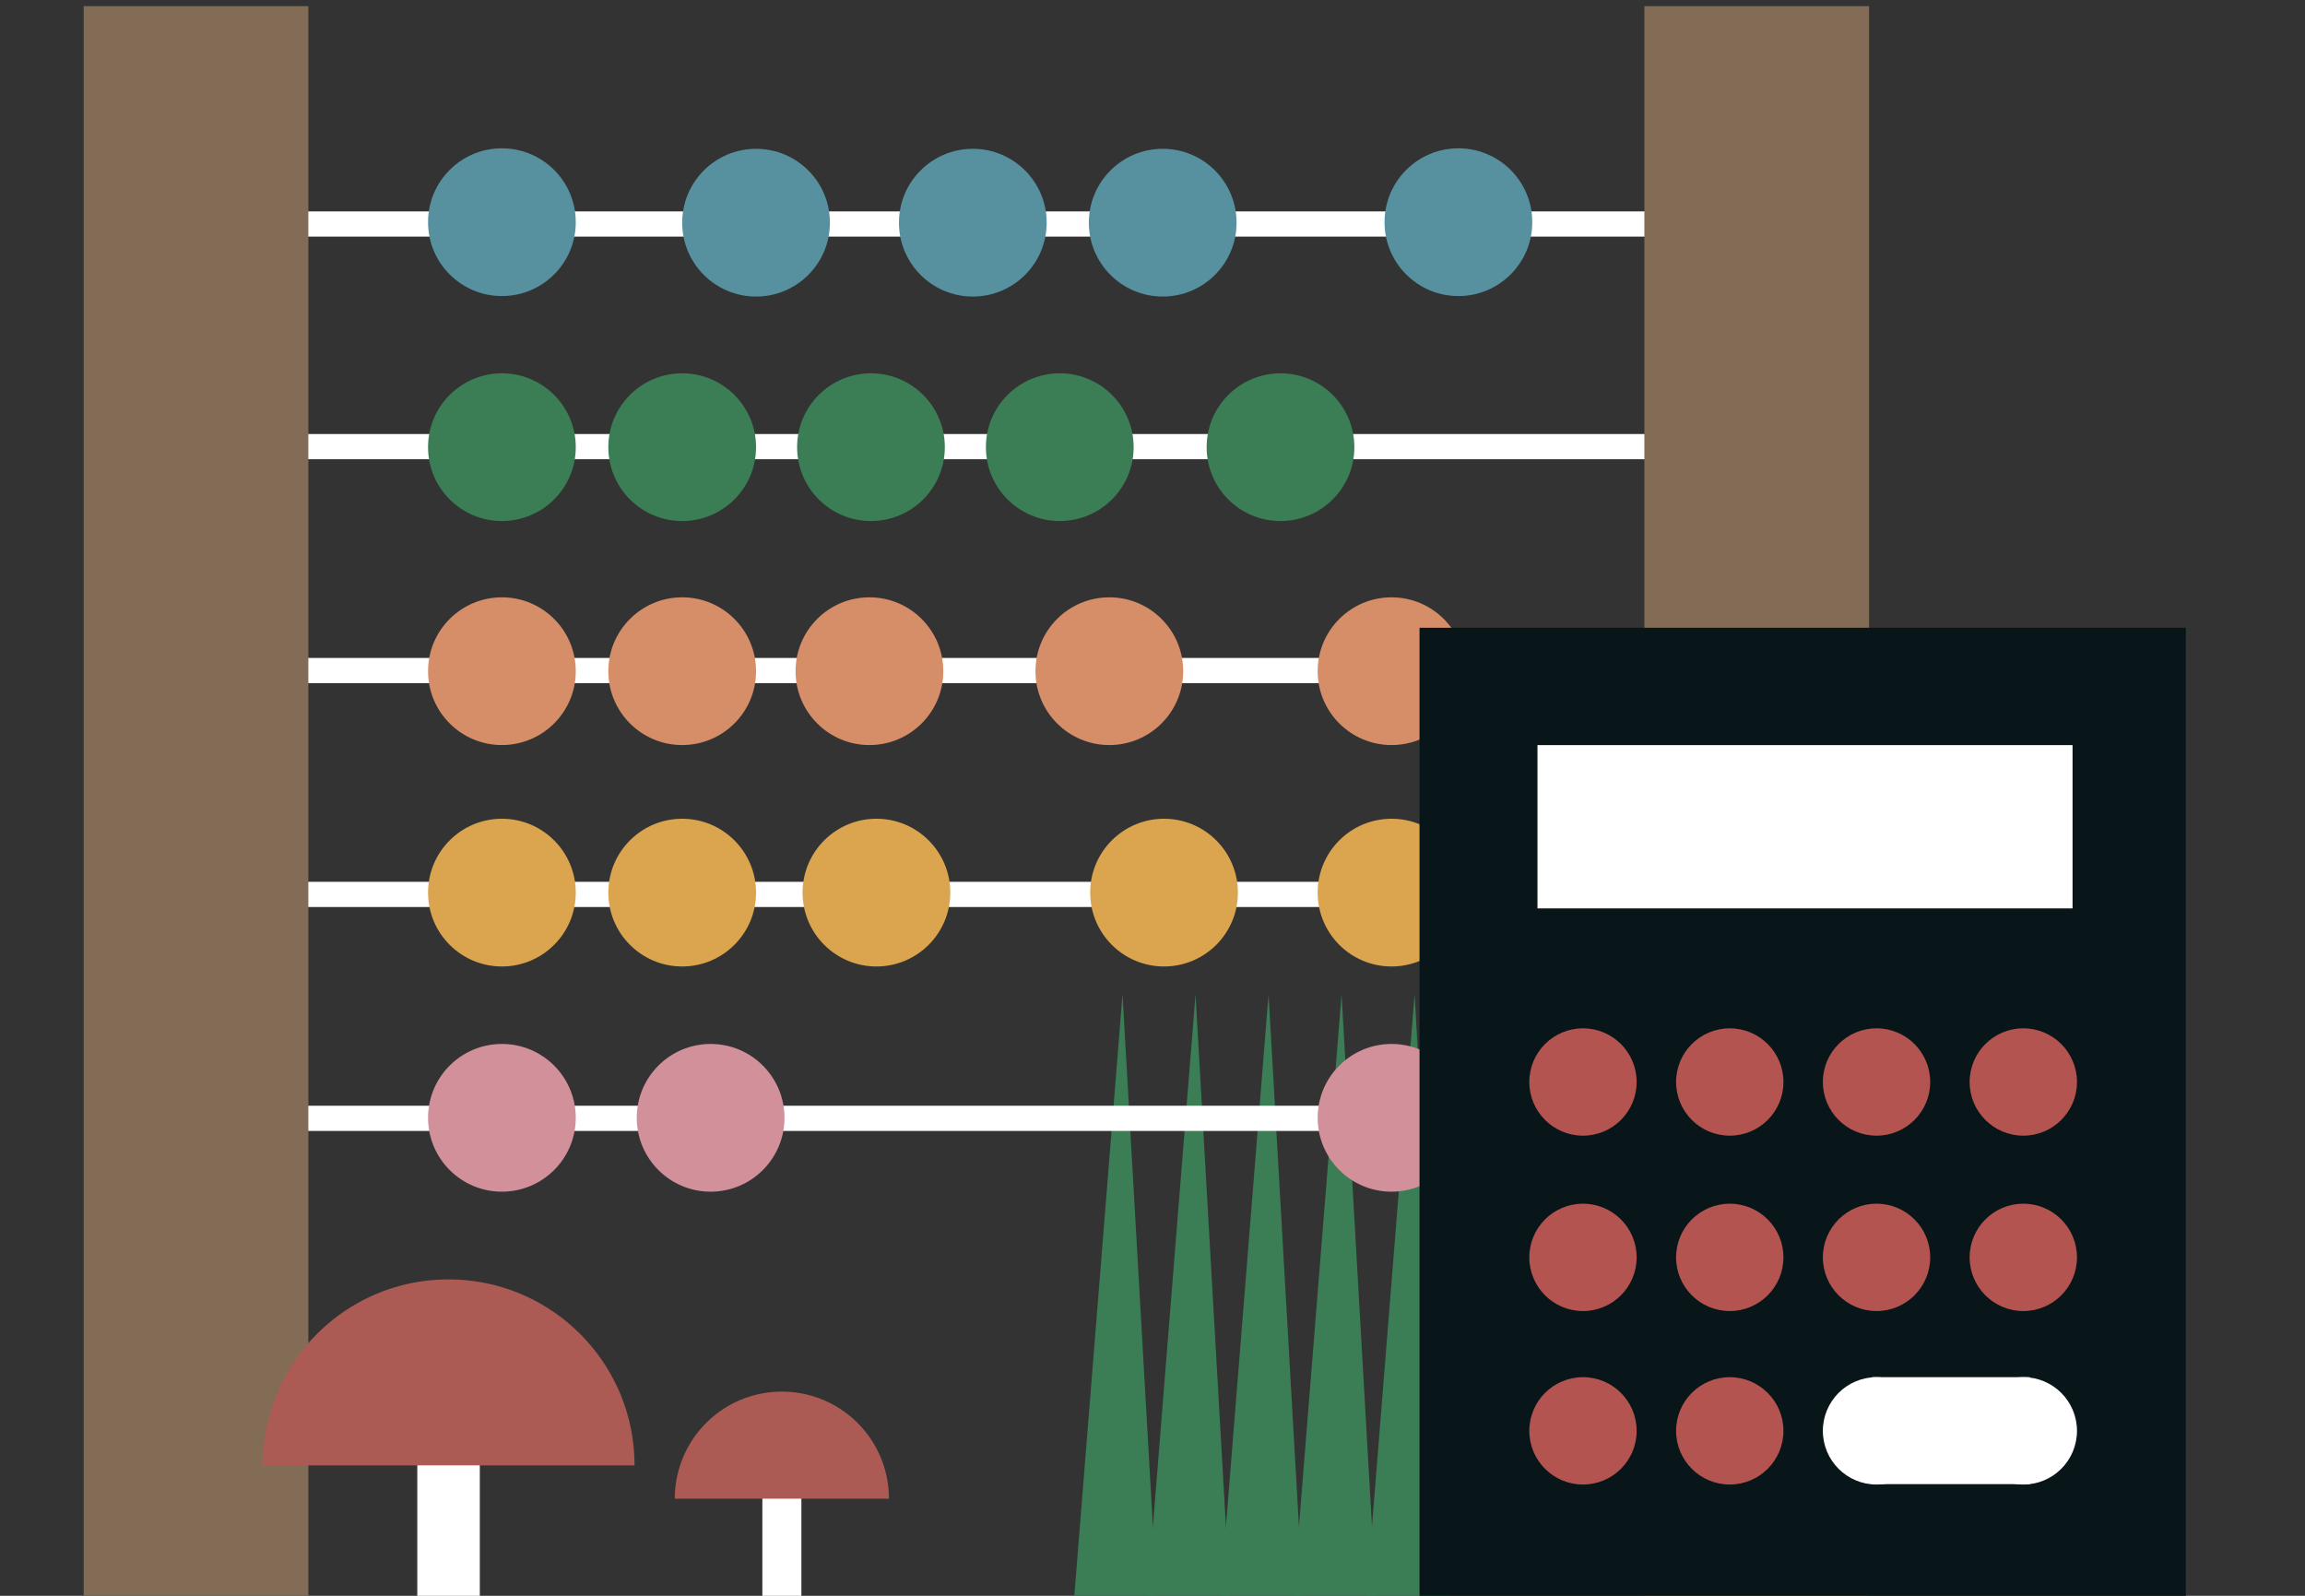
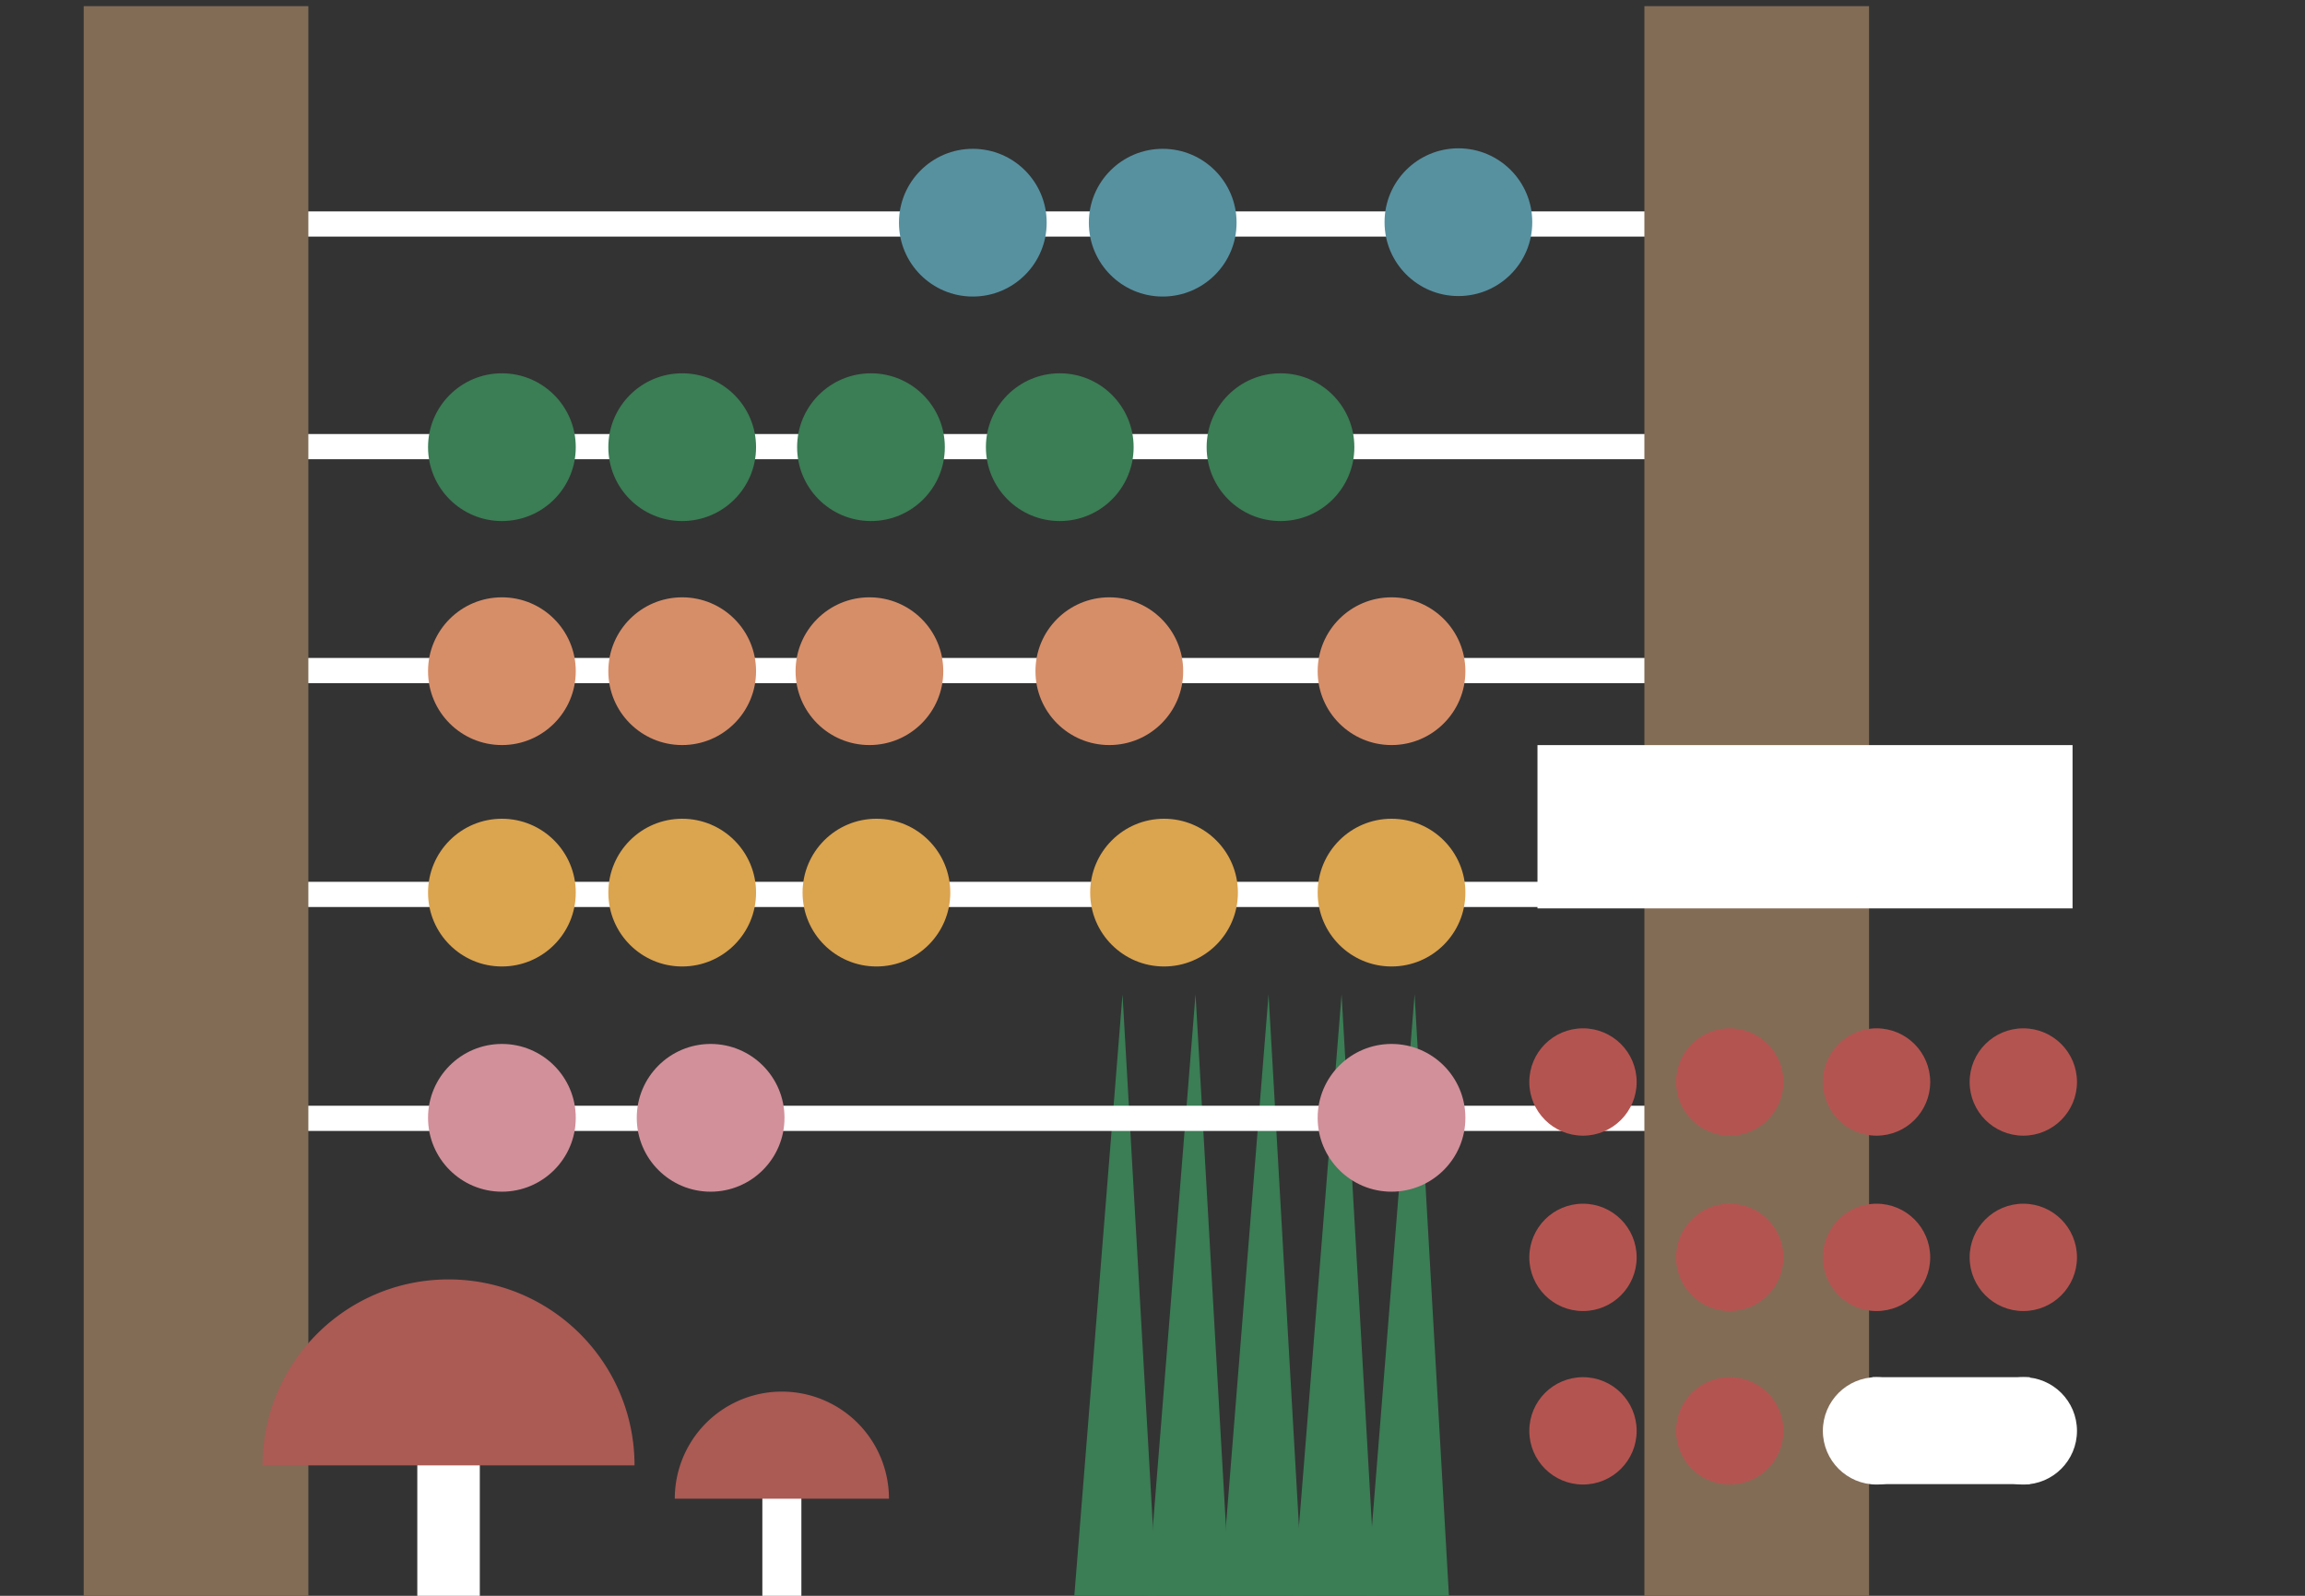
<svg xmlns="http://www.w3.org/2000/svg" width="130" height="90">
  <rect width="100%" height="100%" fill="#333333" stroke="none" />
  <path fill="#3b7d55" d="M63.309 56.077 60.54 90.632h4.742l-1.973-34.555z" />
  <path fill="#3b7d55" d="m67.427 56.077-2.769 34.555h4.743l-1.974-34.555z" />
  <path fill="#3b7d55" d="m71.546 56.077-2.77 34.555h4.743l-1.973-34.555z" />
  <path fill="#3b7d55" d="m75.664 56.077-2.769 34.555h4.742l-1.973-34.555z" />
  <path fill="#3b7d55" d="m79.782 56.077-2.769 34.555h4.742l-1.973-34.555z" />
  <path fill="#fff" d="M15.846 62.362h85.95v1.421h-85.95zM15.846 49.734h85.95v1.421h-85.95zM15.846 37.106h85.95v1.421h-85.95zM15.846 24.479h85.95V25.9h-85.95z" />
  <circle cx="72.219" cy="25.22" r="4.166" fill="#3b7d55" />
  <circle cx="59.77" cy="25.22" r="4.166" fill="#3b7d55" />
  <circle cx="49.122" cy="25.22" r="4.166" fill="#3b7d55" />
  <circle cx="49.43" cy="50.342" r="4.166" fill="#dba44f" />
  <circle cx="65.651" cy="50.342" r="4.166" fill="#dba44f" />
  <circle cx="78.481" cy="50.342" r="4.166" fill="#dba44f" />
  <circle cx="38.475" cy="50.342" r="4.166" fill="#dba44f" />
  <circle cx="38.475" cy="25.22" r="4.166" fill="#3b7d55" />
  <circle cx="40.079" cy="63.043" r="4.166" fill="#d1909a" />
  <circle cx="78.481" cy="63.043" r="4.166" fill="#d1909a" />
  <path fill="#fff" d="M15.846 11.923h87.95v1.421h-87.95z" />
  <circle cx="82.253" cy="12.531" r="4.166" fill="#5791a0" />
-   <circle cx="28.307" cy="12.531" r="4.166" fill="#5791a0" />
  <circle cx="49.035" cy="37.854" r="4.166" fill="#d68e69" />
  <circle cx="38.475" cy="37.854" r="4.166" fill="#d68e69" />
  <circle cx="28.307" cy="50.342" r="4.166" fill="#dba44f" />
  <circle cx="28.307" cy="25.22" r="4.166" fill="#3b7d55" />
  <circle cx="28.307" cy="63.043" r="4.166" fill="#d1909a" />
  <circle cx="28.307" cy="37.854" r="4.166" fill="#d68e69" />
  <circle cx="62.565" cy="37.854" r="4.166" fill="#d68e69" />
  <circle cx="78.481" cy="37.854" r="4.166" fill="#d68e69" />
-   <circle cx="42.641" cy="12.559" r="4.166" fill="#5791a0" />
  <circle cx="54.866" cy="12.559" r="4.166" fill="#5791a0" />
  <circle cx="65.576" cy="12.559" r="4.166" fill="#5791a0" />
  <path fill="#826c56" d="M92.742.347h12.671v90.305H92.742zM4.72.347h12.671v90.305H4.72z" />
-   <path fill="#091619" d="M80.059 35.406h43.221v55.247H80.059z" />
  <path fill="#fff" d="M86.712 42.023h30.178v9.209H86.712z" />
  <circle cx="114.113" cy="61.023" r="3.027" fill="#b45450" />
  <circle cx="114.113" cy="80.698" r="3.027" fill="#fff" />
  <circle cx="114.113" cy="70.914" r="3.027" fill="#b45450" />
  <circle cx="97.557" cy="61.023" r="3.027" fill="#b45450" />
  <circle cx="97.557" cy="80.698" r="3.027" fill="#b45450" />
  <circle cx="97.557" cy="70.914" r="3.027" fill="#b45450" />
  <circle cx="105.835" cy="61.023" r="3.027" fill="#b45450" />
  <circle cx="105.835" cy="80.698" r="3.027" fill="#fff" />
  <circle cx="105.835" cy="70.914" r="3.027" fill="#b45450" />
  <circle cx="89.279" cy="80.698" r="3.027" fill="#b45450" />
  <circle cx="89.279" cy="61.023" r="3.027" fill="#b45450" />
  <circle cx="89.279" cy="70.914" r="3.027" fill="#b45450" />
  <path fill="#fff" d="M105.593 77.671h8.886v6.031h-8.886zM42.996 90.632V83.62l2.201.498v6.514h-2.201zM23.535 79.163h3.526v11.469h-3.526z" />
  <path fill="#ab5a54" d="M38.057 84.524a6.04 6.04 0 1 1 12.08 0M14.809 82.646c0-5.793 4.696-10.489 10.489-10.489s10.489 4.696 10.489 10.489" />
</svg>